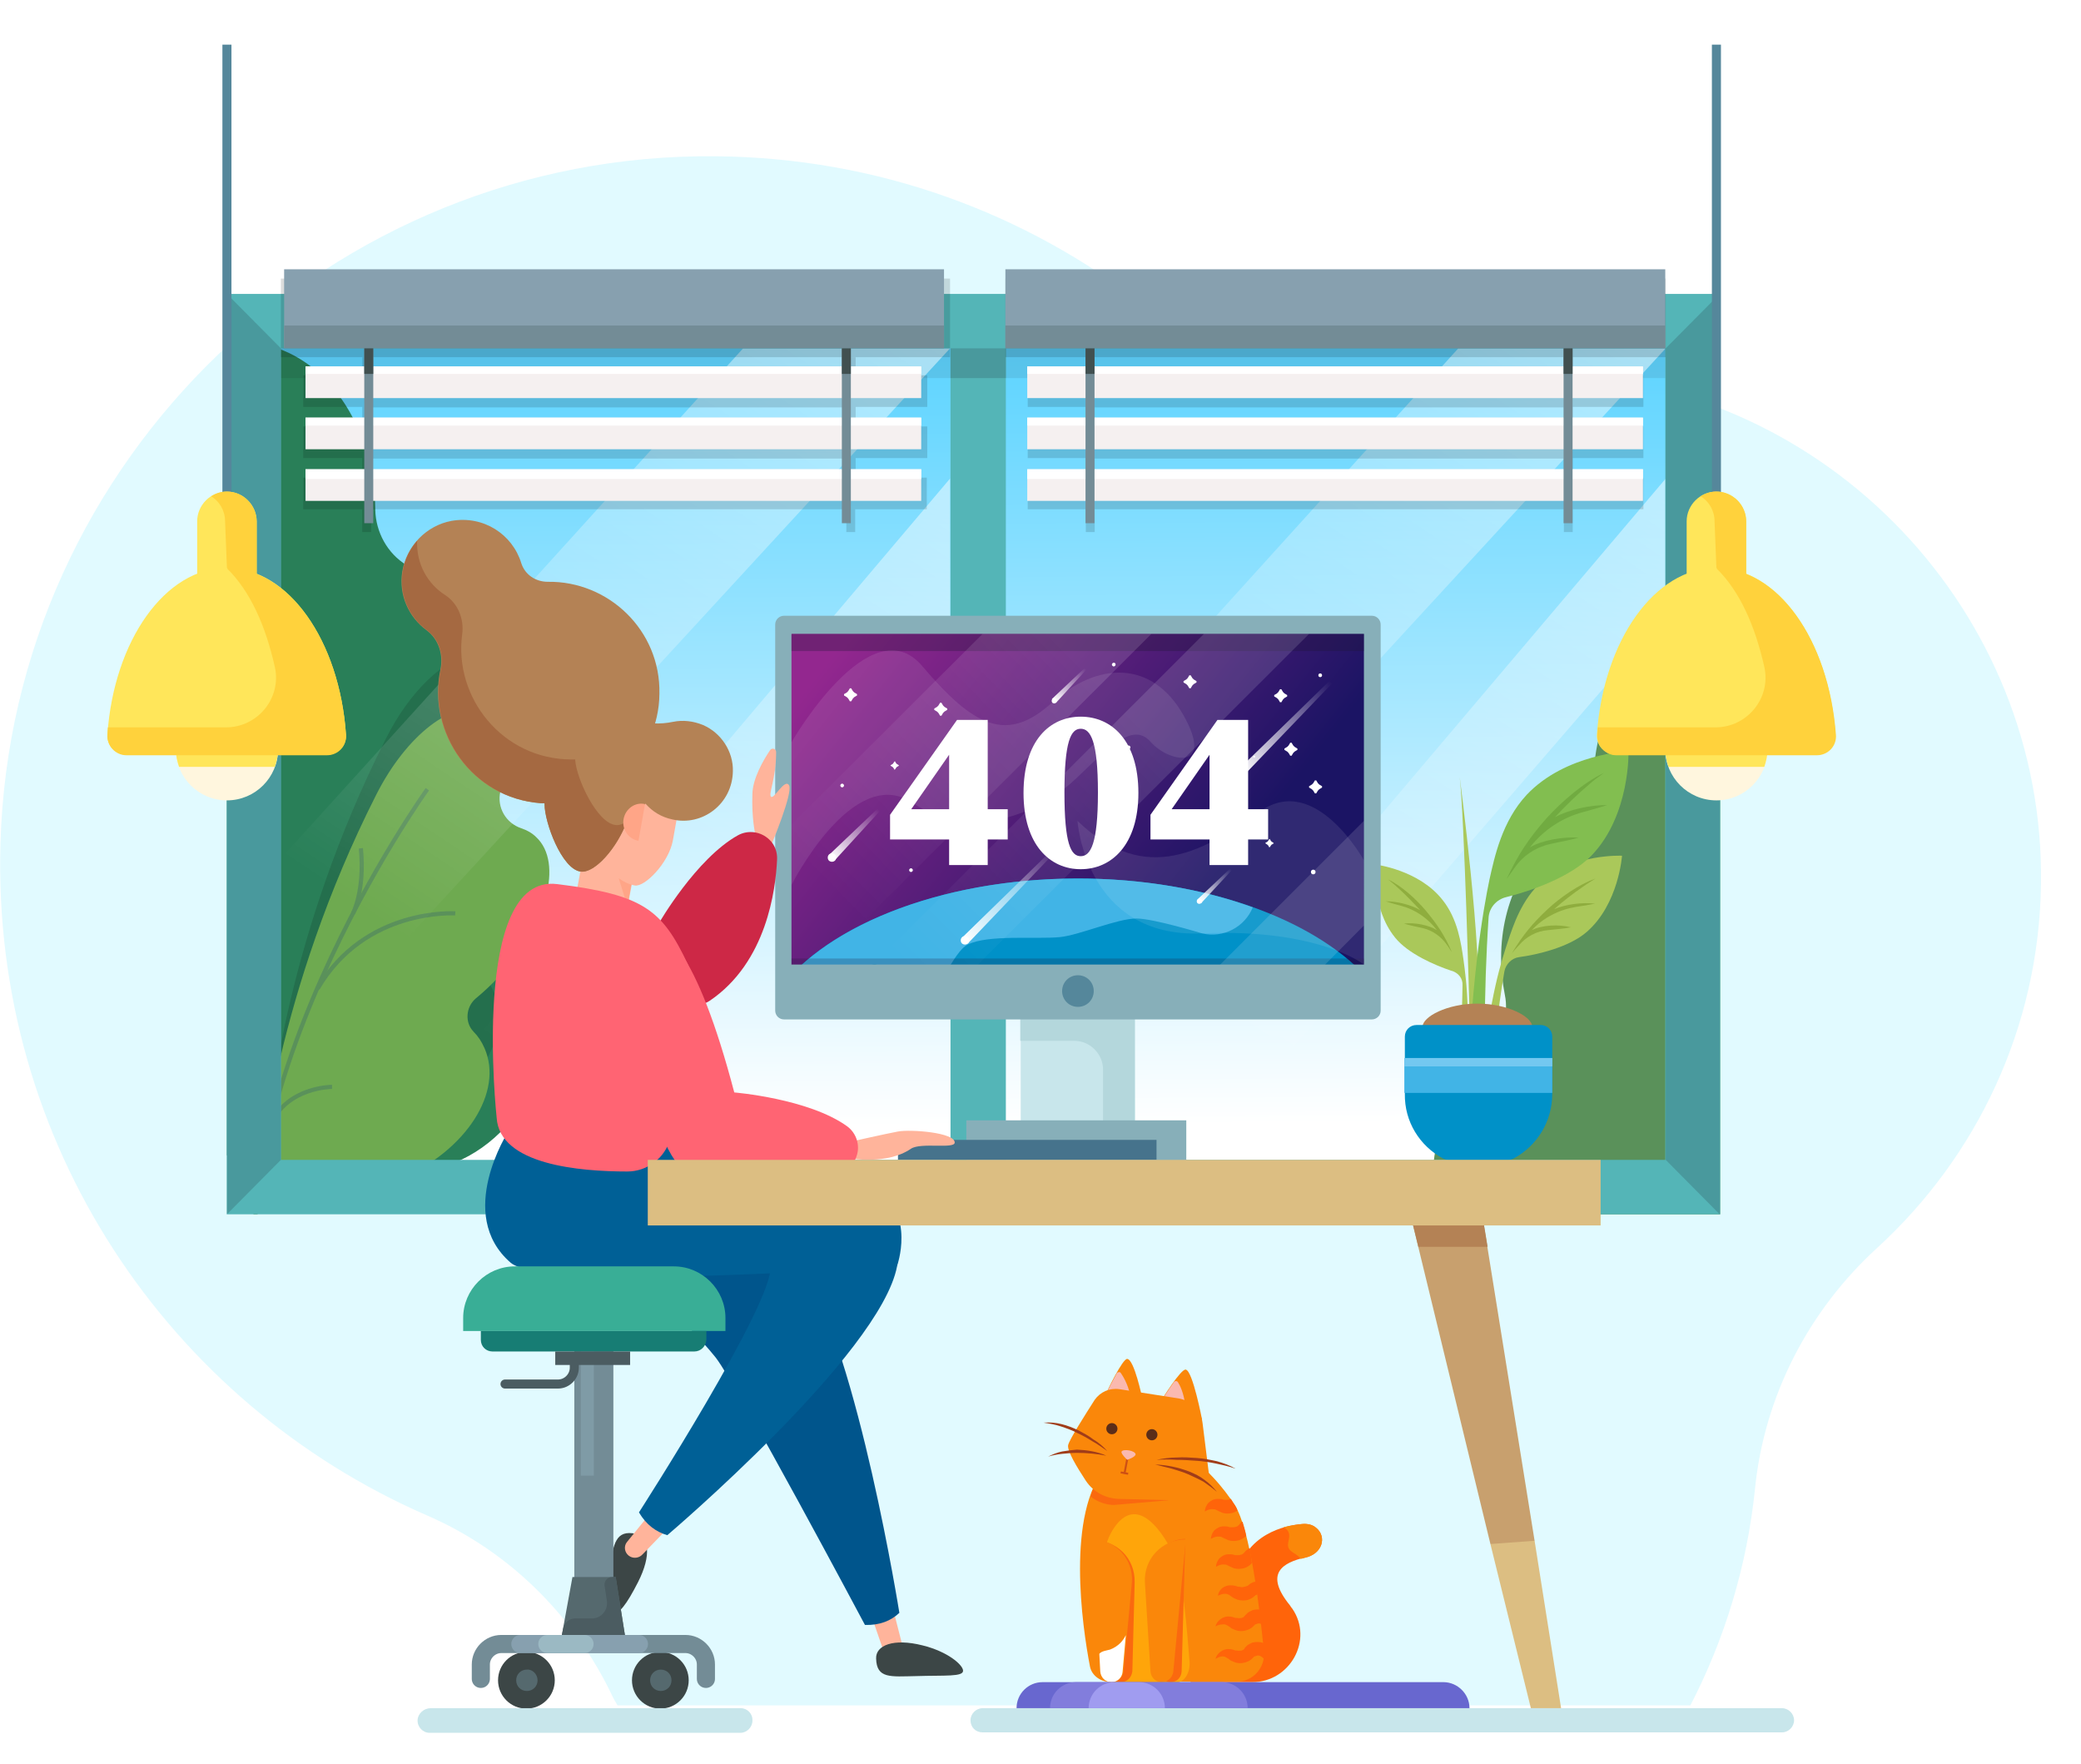
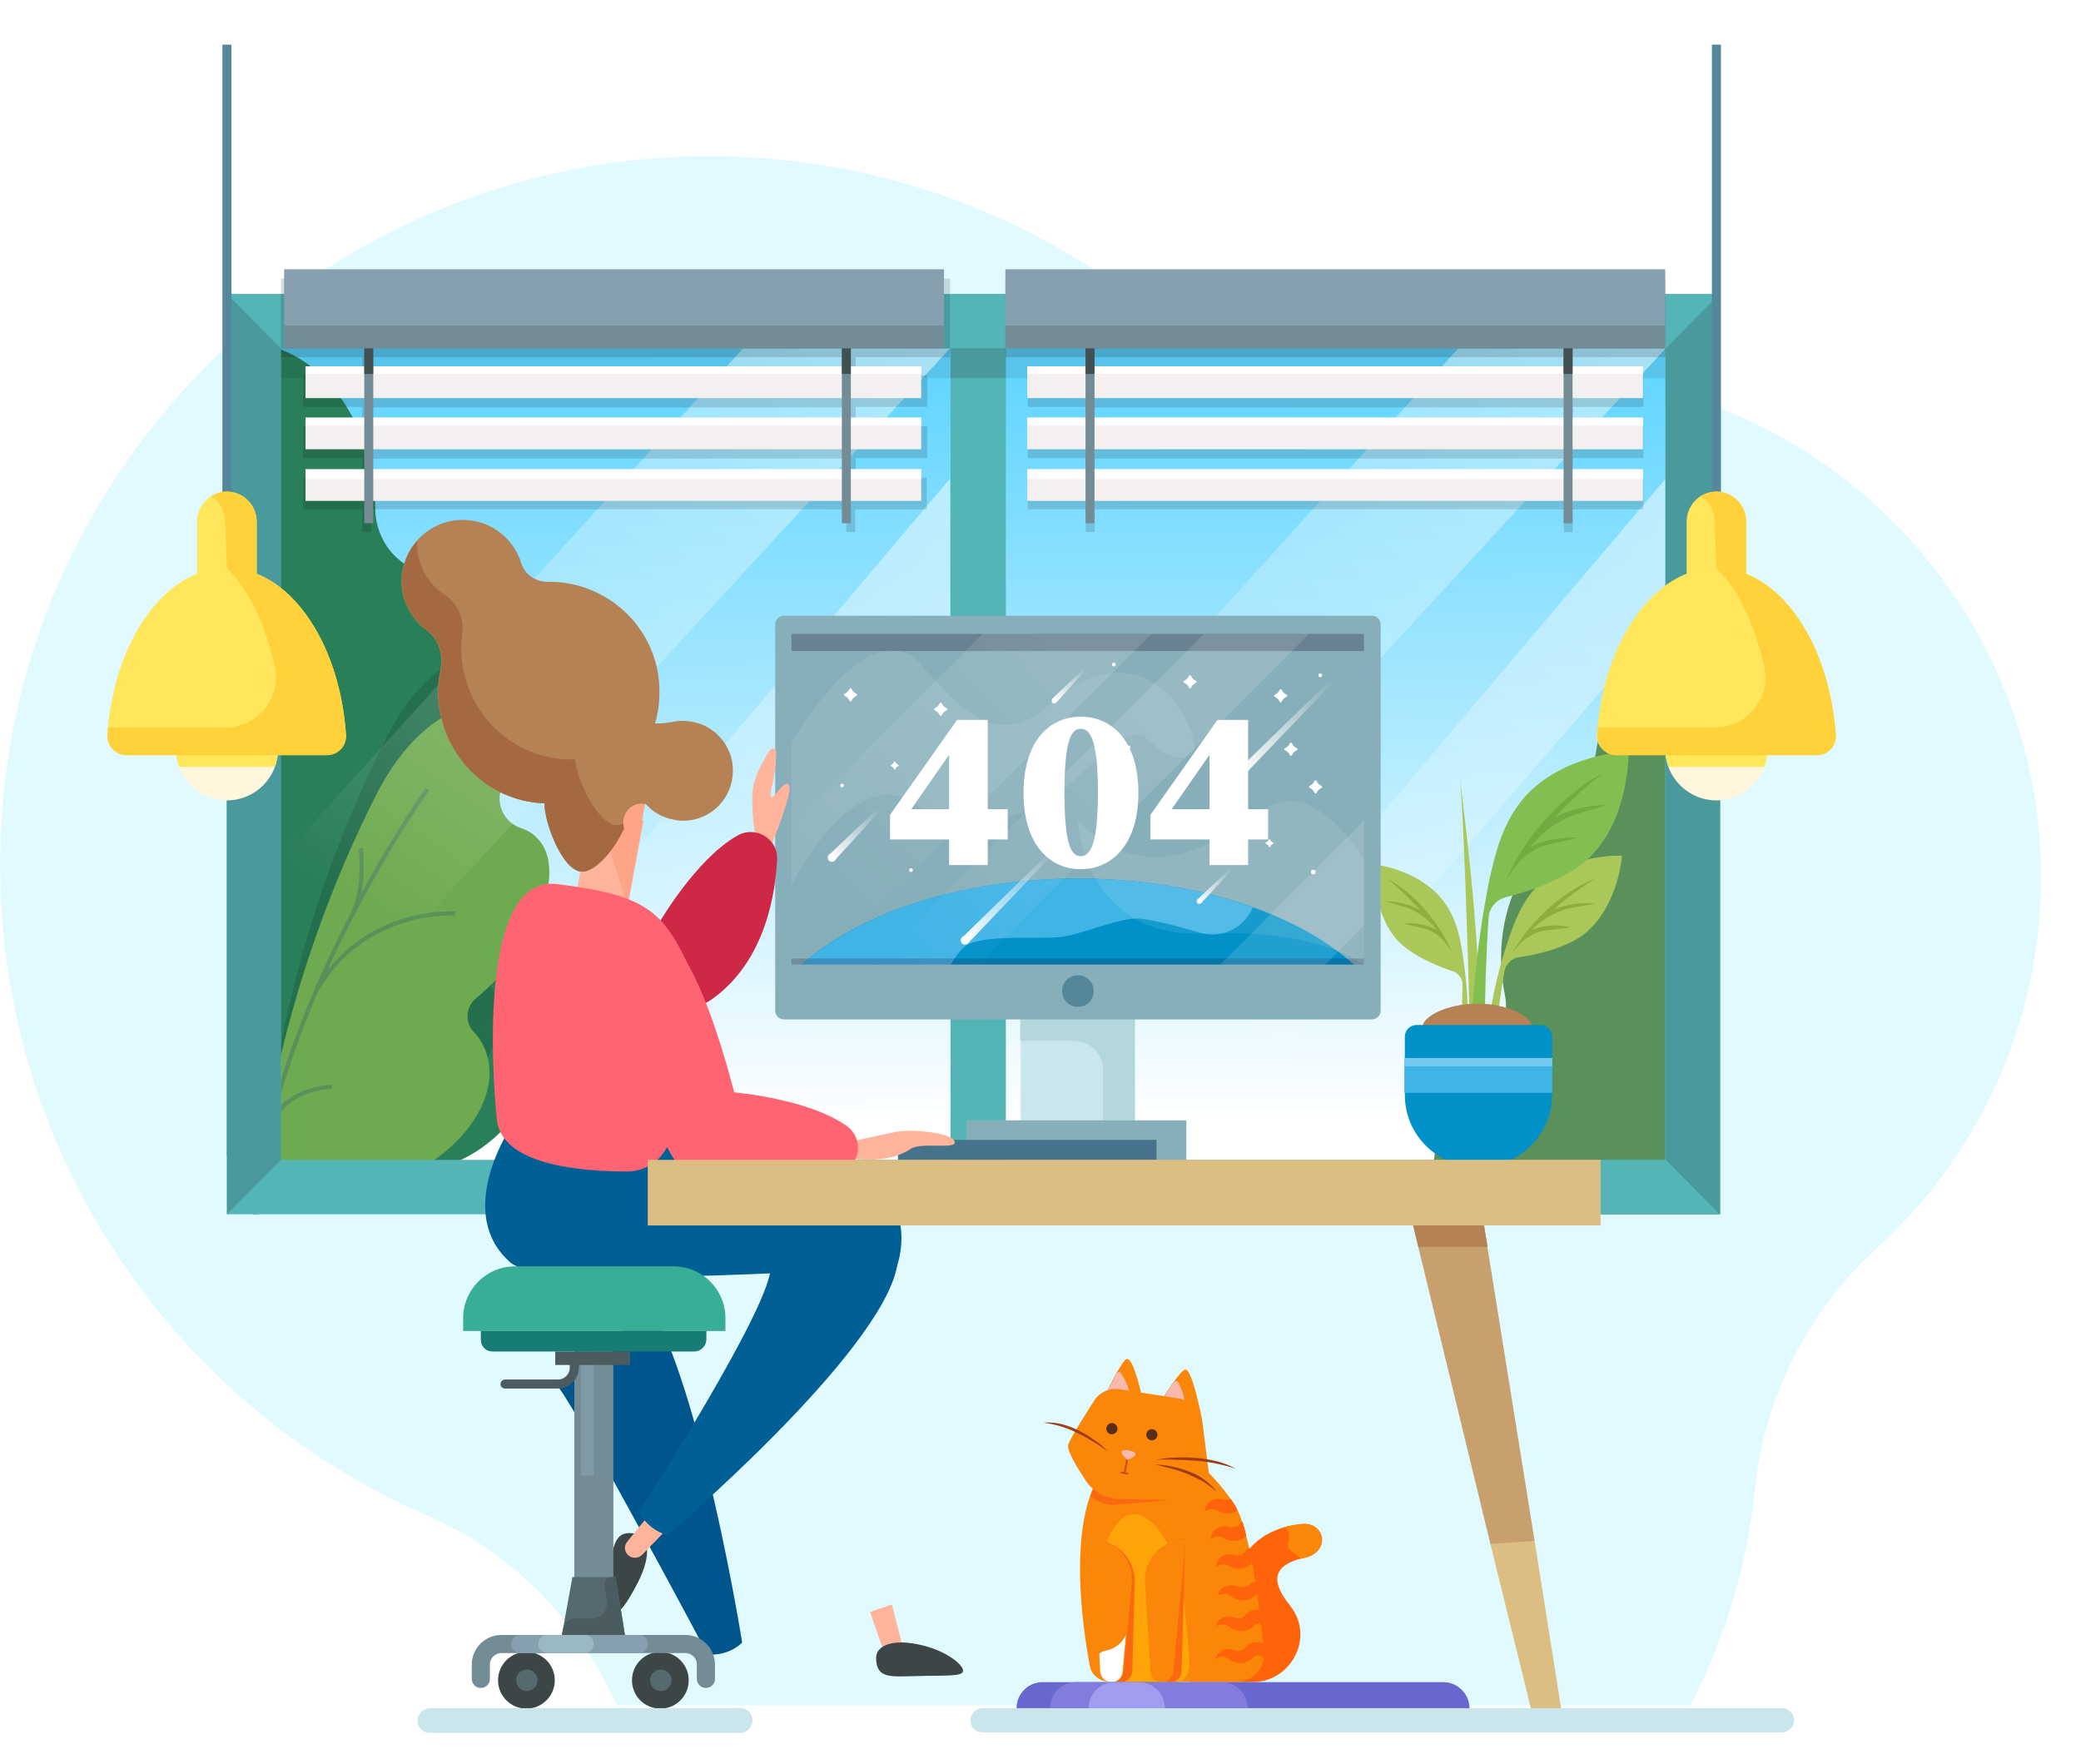
<svg xmlns="http://www.w3.org/2000/svg" xmlns:xlink="http://www.w3.org/1999/xlink" x="0px" y="0px" viewBox="0 0 447.5 379.3" style="enable-background:new 0 0 447.5 379.3;" xml:space="preserve">
  <style type="text/css"> .st0{fill:#FFFFFF;} .st1{fill:#E1FAFF;} .st2{fill:url(#SVGID_1_);} .st3{clip-path:url(#SVGID_3_);fill:#5A915A;} .st4{clip-path:url(#SVGID_3_);fill:#297F58;} .st5{clip-path:url(#SVGID_3_);} .st6{opacity:0.13;} .st7{fill:#6EAA50;} .st8{fill:none;stroke:#5A915A;stroke-width:0.896;stroke-miterlimit:10;} .st9{opacity:8.000000e-02;} .st10{opacity:0.5;fill:url(#SVGID_4_);} .st11{opacity:0.5;fill:url(#SVGID_5_);} .st12{opacity:0.5;fill:url(#SVGID_6_);} .st13{opacity:0.5;fill:url(#SVGID_7_);} .st14{fill:#54B5B7;} .st15{fill:#49999D;} .st16{opacity:0.14;} .st17{fill:#F5F0F0;} .st18{fill:#87A0AF;} .st19{fill:#738C96;} .st20{fill:none;stroke:#738C96;stroke-width:1.934;stroke-miterlimit:10;} .st21{fill:none;stroke:#415050;stroke-width:1.934;stroke-miterlimit:10;} .st22{fill:#AAC85A;} .st23{fill:#82BE50;} .st24{fill:#B48255;} .st25{fill:#0091C8;} .st26{fill:#41B4E6;} .st27{fill:#73C8F0;} .st28{fill:#8FAD3E;} .st29{fill:#71AB41;} .st30{fill:#C8E6EB;} .st31{fill:#B4D7DC;} .st32{fill:#87AFB9;} .st33{fill:#46738C;} .st34{fill:url(#SVGID_8_);} .st35{clip-path:url(#SVGID_10_);} .st36{opacity:0.22;fill:#1E1632;} .st37{opacity:0.29;fill:#1E1632;} .st38{opacity:0.13;fill:url(#SVGID_11_);} .st39{opacity:0.13;fill:url(#SVGID_12_);} .st40{opacity:0.13;fill:#FFFFFF;} .st41{fill:#55879B;} .st42{fill:url(#SVGID_13_);} .st43{fill:url(#SVGID_14_);} .st44{fill:url(#SVGID_15_);} .st45{fill:url(#SVGID_16_);} .st46{fill:url(#SVGID_17_);} .st47{opacity:9.000000e-02;fill:#FFFFFF;} .st48{fill:#FF640A;} .st49{fill:#FA870A;} .st50{fill:#FAB9AF;} .st51{fill:#FFA50A;} .st52{fill:#FA690F;} .st53{fill:none;stroke:#CD5014;stroke-width:0.426;stroke-miterlimit:10;} .st54{fill:#A03C19;} .st55{fill:#5A2D19;} .st56{fill:#6867CF;} .st57{fill:#827DDC;} .st58{fill:#A09CF0;} .st59{fill:#FFB49B;} .st60{fill:#CD2846;} .st61{fill:#00558C;} .st62{fill:#3C4646;} .st63{fill:#006096;} .st64{fill:#FFA587;} .st65{fill:#FF6473;} .st66{fill:#A56941;} .st67{fill:#39AE96;} .st68{fill:#7F9BA6;} .st69{fill:#177D74;} .st70{fill:#55696E;} .st71{fill:#4B5C61;} .st72{fill:none;stroke:#4B5C61;stroke-width:1.947;stroke-linecap:round;stroke-miterlimit:10;} .st73{fill:none;stroke:#738C96;stroke-width:3.895;stroke-linecap:round;stroke-miterlimit:10;} .st74{fill:none;stroke:#87A0AF;stroke-width:3.895;stroke-linecap:round;stroke-miterlimit:10;} .st75{fill:none;stroke:#9BB9C3;stroke-width:3.895;stroke-linecap:round;stroke-miterlimit:10;} .st76{fill:#C8A06E;} .st77{fill:#DCBE82;} .st78{fill:none;stroke:#55879B;stroke-width:1.947;stroke-miterlimit:10;} .st79{fill:#FFF6DE;} .st80{fill:#FFE65A;} .st81{fill:#FFD23C;} </style>
  <g id="BACKGROUND">
    <rect x="-39.2" y="-42" class="st0" width="500" height="500" />
  </g>
  <g id="OBJECTS">
    <path class="st1" d="M131.4,364.1c0.4,0.9,0.9,1.8,1.4,2.6h230.7c7.4-14.3,12.2-30,13.9-46.6c2-19.9,11.5-38.3,26.3-51.8 c21.3-19.5,34.8-47.3,35.2-78.3c0.8-58.3-45.7-107.3-104-109.5c-8-0.3-15.9,0.3-23.5,1.6c-23,4.2-46.8-2-65.3-16.4 c-25.5-19.9-57.4-31.8-92.2-32.1C71.3,32.8,2.5,98.8,0.1,181.3c-1.9,64.6,36.3,120.4,91.6,144.5C109.1,333.3,123.1,347,131.4,364.1 z" />
    <g>
      <linearGradient id="SVGID_1_" gradientUnits="userSpaceOnUse" x1="209.11" y1="242.032" x2="207.635" y2="-20.677">
        <stop offset="0" style="stop-color:#FFFFFF" />
        <stop offset="1" style="stop-color:#00BBFF" />
      </linearGradient>
      <rect x="54.9" y="70" class="st2" width="307.5" height="185.4" />
      <g>
        <defs>
          <path id="SVGID_2_" d="M369.8,261.1H48.8V63.2h321.1V261.1z" />
        </defs>
        <clipPath id="SVGID_3_">
          <use xlink:href="#SVGID_2_" style="overflow:visible;" />
        </clipPath>
        <path class="st3" d="M319.8,225.5c3.2-3,4.7-7.3,3.8-11.6c-0.5-2.6-0.8-5.2-0.8-8c0-12.3,5.8-22.9,14.1-28 c3.6-2.2,5.8-6.2,5.8-10.4c0.2-16.7,10.8-31.4,25-31.4c13.8,0,25,14.2,25,31.8c0,7.1-1.9,13.7-5,19c-3.4,5.8-3.8,12.9-0.8,18.9 c4.5,8.8,7.3,20.8,7.3,34.1c0,27-11.5,49-25.8,49c-1.6,0-3.2-0.3-4.8-0.8c-5.8-2.1-12.3-1.4-17.9,1.3c-3.1,1.5-6.4,2.4-9.9,2.4 c-15.4,0-27.9-16.3-27.9-36.4C308.1,242.9,312.7,232.1,319.8,225.5z" />
        <path class="st4" d="M107,176.1c-3.6-3.4-5.4-8.4-4.4-13.3c0.6-2.9,1-6,1-9.2c0-14.1-6.6-26.2-16.2-32.1 c-4.1-2.5-6.6-7.1-6.7-11.9c-0.2-19.2-12.3-36-28.7-36c-15.8,0-28.7,16.3-28.7,36.4c0,8.2,2.1,15.7,5.7,21.8 c3.9,6.6,4.4,14.8,0.9,21.6c-5.2,10.1-8.3,23.9-8.3,39.1c0,31,13.2,56.1,29.5,56.1c1.9,0,3.7-0.3,5.5-1 c6.7-2.4,14.1-1.6,20.5,1.5c3.5,1.7,7.3,2.7,11.3,2.7c17.7,0,32-18.7,32-41.8C120.4,196.1,115.1,183.7,107,176.1z" />
        <g class="st5">
          <path class="st6" d="M109.3,198.2c2.8-2.9,5-6,6.8-9.1c-2.3-5.1-5.4-9.6-9.1-13c-3.6-3.4-5.4-8.4-4.4-13.3c0.6-2.9,1-6,1-9.2 c0-4.6-0.7-8.9-2-13c-6,1-13.5,8-18.6,18.2C61.4,201.5,58.2,239,58.2,239c5.9,6.3,18.3,7.6,30.2,2.4c13.9-6,21.9-18.5,17.9-27.9 c-0.6-1.4-1.4-2.6-2.4-3.6c-1.9-2-1.6-5.3,0.5-7.1C106.1,201.4,107.7,199.9,109.3,198.2z" />
          <path class="st7" d="M104.2,225.4c-0.6-1.4-1.4-2.6-2.4-3.6c-1.9-2-1.6-5.3,0.5-7.1c1.7-1.4,3.3-2.9,4.9-4.6 c10.4-11.1,14-24.6,8.1-30.1c-0.9-0.9-2-1.5-3.2-1.9c-3.3-1.1-5.3-4.5-4.5-7.9c1.7-8.2,0.6-14.9-3.7-17 c-6.2-3.1-16.5,4.8-23,17.7c-21.6,42.6-24.8,80.1-24.8,80.1c5.9,6.3,18.3,7.6,30.2,2.4C100.3,247.3,108.3,234.8,104.2,225.4z" />
          <path class="st8" d="M91.9,169.7c0,0-48.8,67.9-34.8,120" />
          <path class="st8" d="M97.9,196.4c0,0-19.4-1.3-29.6,16.2" />
          <path class="st8" d="M71.4,233.7c0,0-9.8,0-13.2,8.2" />
          <path class="st8" d="M75.9,196.4c0,0,2.6-4.9,1.7-14" />
        </g>
      </g>
      <rect x="54.9" y="70" class="st9" width="307.5" height="11.3" />
      <linearGradient id="SVGID_4_" gradientUnits="userSpaceOnUse" x1="334.135" y1="58.429" x2="235.121" y2="205.758">
        <stop offset="0" style="stop-color:#FFFFFF" />
        <stop offset="0.962" style="stop-color:#FFFFFF;stop-opacity:0" />
      </linearGradient>
      <polygon class="st10" points="358.2,74.9 214.3,231.3 214.3,184.6 313.6,74.9 " />
      <linearGradient id="SVGID_5_" gradientUnits="userSpaceOnUse" x1="356.289" y1="101.428" x2="266.398" y2="235.181">
        <stop offset="0" style="stop-color:#FFFFFF" />
        <stop offset="0.962" style="stop-color:#FFFFFF;stop-opacity:0" />
      </linearGradient>
      <polygon class="st11" points="358.2,102.9 234.1,249.4 257.2,249.4 358.2,132.5 " />
      <linearGradient id="SVGID_6_" gradientUnits="userSpaceOnUse" x1="180.294" y1="58.429" x2="81.279" y2="205.758">
        <stop offset="0" style="stop-color:#FFFFFF" />
        <stop offset="0.962" style="stop-color:#FFFFFF;stop-opacity:0" />
      </linearGradient>
      <polygon class="st12" points="204.3,74.9 60.4,231.3 60.4,184.6 159.8,74.9 " />
      <linearGradient id="SVGID_7_" gradientUnits="userSpaceOnUse" x1="202.447" y1="101.428" x2="112.557" y2="235.181">
        <stop offset="0" style="stop-color:#FFFFFF" />
        <stop offset="0.962" style="stop-color:#FFFFFF;stop-opacity:0" />
      </linearGradient>
      <polygon class="st13" points="204.3,102.9 80.3,249.4 103.4,249.4 204.3,132.5 " />
      <g>
        <path class="st14" d="M369.8,261.1H48.8V63.2h321.1V261.1z M60.4,249.4h297.7V74.9H60.4V249.4z" />
      </g>
      <g>
        <polygon class="st15" points="60.4,249.4 60.4,74.9 48.8,63.2 48.8,261.1 " />
        <polygon class="st15" points="358.2,74.9 358.2,249.4 369.8,261.1 369.8,63.2 " />
      </g>
      <rect x="204.4" y="70.2" class="st14" width="11.9" height="185.4" />
      <rect x="204.4" y="74.9" class="st15" width="11.9" height="6.4" />
      <g class="st16">
        <polygon points="60.4,59.9 60.4,71.9 60.4,76.8 204.3,76.8 204.3,71.9 204.3,59.9 " />
        <path d="M184,76.8h-1.9v3.9H79.8v-3.9h-1.9v3.9H65.2v1.6v5.2h12.7v4.2H65.2v1.7v5.1h12.7v4.2H65.2v2.1v4.7h12.7v4.9h1.9v-4.9 h102.2v4.9h1.9v-4.9h15.4v-4.7v-2.1H184v-4.2h15.4v-5.1v-1.7H184v-4.2h15.4v-5.2v-1.6H184V76.8z M182.1,102.8H79.8v-4.2h102.2 V102.8z M182.1,91.8H79.8v-4.2h102.2V91.8z" />
      </g>
      <g class="st16">
        <polygon points="216.2,59.9 216.2,71.9 216.2,76.8 358.2,76.8 358.2,71.9 358.2,59.9 " />
        <path d="M338.1,76.8h-1.9v3.9H235.4v-3.9h-1.9v3.9h-12.5v1.6v5.2h12.5v4.2h-12.5v1.7v5.1h12.5v4.2h-12.5v2.1v4.7h12.5v4.9h1.9 v-4.9h100.9v4.9h1.9v-4.9h15.2v-4.7v-2.1h-15.2v-4.2h15.2v-5.1v-1.7h-15.2v-4.2h15.2v-5.2v-1.6h-15.2V76.8z M336.2,102.8H235.4 v-4.2h100.9V102.8z M336.2,91.8H235.4v-4.2h100.9V91.8z" />
      </g>
      <g>
        <g>
          <rect x="220.9" y="78.8" class="st17" width="132.4" height="6.8" />
          <rect x="220.9" y="78.8" class="st0" width="132.4" height="1.6" />
          <rect x="220.9" y="89.8" class="st17" width="132.4" height="6.8" />
          <rect x="220.9" y="89.8" class="st0" width="132.4" height="1.7" />
          <rect x="220.9" y="100.9" class="st17" width="132.4" height="6.8" />
          <rect x="220.9" y="100.9" class="st0" width="132.4" height="2.1" />
        </g>
        <rect x="216.2" y="57.9" class="st18" width="141.9" height="16.9" />
        <rect x="216.2" y="70" class="st19" width="141.9" height="4.9" />
        <line class="st20" x1="234.4" y1="74.9" x2="234.4" y2="112.5" />
        <line class="st21" x1="234.4" y1="74.9" x2="234.4" y2="80.4" />
        <line class="st20" x1="337.2" y1="74.9" x2="337.2" y2="112.5" />
        <line class="st21" x1="337.2" y1="74.9" x2="337.2" y2="80.4" />
      </g>
      <g>
        <g>
          <rect x="65.7" y="78.8" class="st17" width="132.4" height="6.8" />
          <rect x="65.7" y="78.8" class="st0" width="132.4" height="1.6" />
          <rect x="65.7" y="89.8" class="st17" width="132.4" height="6.8" />
          <rect x="65.7" y="89.8" class="st0" width="132.4" height="1.7" />
          <rect x="65.7" y="100.9" class="st17" width="132.4" height="6.8" />
          <rect x="65.7" y="100.9" class="st0" width="132.4" height="2.1" />
        </g>
        <rect x="61.1" y="57.9" class="st18" width="141.9" height="16.9" />
        <rect x="61.1" y="70" class="st19" width="141.9" height="4.9" />
        <line class="st20" x1="79.3" y1="74.9" x2="79.3" y2="112.5" />
        <line class="st21" x1="79.3" y1="74.9" x2="79.3" y2="80.4" />
        <line class="st20" x1="182" y1="74.9" x2="182" y2="112.5" />
        <line class="st21" x1="182" y1="74.9" x2="182" y2="80.4" />
      </g>
      <g>
        <path class="st22" d="M314.5,211.9c-0.2,15.4-1.9,25.3-3,30h2.8c2.4-22.2,1-31.1,0.4-35.6c-0.5-3.4-1.2-8.7-4.5-12.8 c-5.1-6.5-14.4-7.6-14.4-7.6s-1,9.3,4.2,15.7c2.8,3.5,8.7,6,12,7.1C313.6,209.1,314.6,210.4,314.5,211.9z" />
        <path class="st22" d="M313.9,167.1c0,0,5,38.1,3.9,50.6H316C316,217.7,314.9,175.8,313.9,167.1z" />
        <path class="st22" d="M331.6,189.5c-4.4,3.9-6.2,9.5-7.4,13.1c-1.3,4-3.8,11.3-5.5,28.2h2.3c0.3-5.7,1-13,2.5-21.9 c0.3-1.6,1.6-2.9,3.2-3.1c3.8-0.5,10.7-2.1,14.5-5.4c6.9-6,7.6-16.4,7.6-16.4S338.4,183.5,331.6,189.5z" />
        <path class="st23" d="M350.2,161.5c0,0-13.6,0.6-21.9,9.4c-5.3,5.7-6.9,13.3-8,18.2c-1.2,5.7-4.5,23.8-4.7,50.8h4 c-0.4-10.8-0.6-25.9,0.5-42.5c0.1-2.2,1.7-4,3.8-4.5c4.9-1.2,13.8-4.2,18.4-9C350.6,175.2,350.2,161.5,350.2,161.5z" />
        <path class="st24" d="M329.5,220.8c0,2.2-5.3,3.1-11.8,3.1c-6.5,0-11.8-0.8-11.8-3.1c0-2.2,5.3-5,11.8-5 C324.2,215.8,329.5,218.6,329.5,220.8z" />
        <path class="st25" d="M310.3,249.1c0.4,0.2,0.8,0.3,1.2,0.3h12.8c0.4,0,0.8-0.1,1.2-0.3c5-2.7,8.3-7.9,8.3-13.9v-12.3 c0-1.4-1.1-2.5-2.5-2.5h-26.7c-1.4,0-2.5,1.1-2.5,2.5v12.3C302,241.2,305.3,246.4,310.3,249.1z" />
        <rect x="302" y="227.5" class="st26" width="31.8" height="7.5" />
        <rect x="302" y="227.5" class="st27" width="31.8" height="1.8" />
        <path class="st28" d="M329.4,200c2.5-2.7,5.9-4.4,9.5-5c1.4-0.2,2.7-0.4,4.1-0.7c-2.8-0.3-6.2,0.1-8.8,1.2 c1.9-1.7,4.1-3.4,6.3-4.9c0.8-0.6,1.7-1.1,2.6-1.7c-3.6,1.3-7.5,4-10.3,6.6c-3.2,3-5.3,5.5-7.7,9.5c0.5-0.6,1-1.2,1.5-1.7 c1.6-1.9,3.8-3.1,6.3-3.3c1.7-0.2,3.3-0.3,4.9-0.6C335.2,198.7,331.6,198.9,329.4,200C329.4,200,329.4,200,329.4,200z" />
        <path class="st29" d="M329,182.2c2.9-3.7,6.9-6.4,11.5-7.6c1.7-0.5,3.4-0.9,5.1-1.5c-3.6,0-8,0.9-11.2,2.6 c2.2-2.4,4.8-4.9,7.4-7.1c1-0.9,2-1.6,3.1-2.4c-4.4,2.1-9,6.1-12.3,9.7c-3.7,4.2-6.1,7.7-8.6,13.1c0.6-0.8,1.1-1.6,1.7-2.4 c1.8-2.6,4.5-4.4,7.6-5.1c2.1-0.5,4.2-0.8,6.2-1.4C336.2,179.9,331.7,180.6,329,182.2C329,182.3,329,182.2,329,182.2z" />
        <path class="st28" d="M309,200c-1.9-2.5-4.6-4.4-7.6-5.2c-1.2-0.3-2.2-0.6-3.4-1c2.4,0,5.3,0.7,7.4,1.9c-1.5-1.6-3.1-3.3-4.9-4.9 c-0.6-0.6-1.3-1.1-2-1.7c2.9,1.4,6,4.2,8.1,6.7c2.4,2.9,4,5.2,5.6,8.9c-0.4-0.5-0.7-1.1-1.1-1.6c-1.2-1.7-3-3-5-3.5 c-1.4-0.3-2.8-0.6-4.2-1C304.2,198.3,307.2,198.9,309,200C309,200,309,200,309,200z" />
      </g>
    </g>
    <polygon class="st30" points="244.1,218.8 231.9,218.8 231.7,218.8 219.5,218.8 219.5,248.5 231.7,248.5 231.9,248.5 244.1,248.5 " />
    <path class="st31" d="M231.9,218.8h-0.3h-12.2v5h5.3h0.3h6c3.4,0,6.2,2.8,6.2,6.2v18.5h6.8v-29.7H231.9z" />
    <rect x="207.8" y="240.9" class="st32" width="47.3" height="8.6" />
    <rect x="193.1" y="245.1" class="st33" width="55.6" height="4.3" />
    <path class="st32" d="M296.9,217.3c0,1.1-0.9,1.9-1.9,1.9H168.6c-1.1,0-1.9-0.9-1.9-1.9v-83c0-1.1,0.9-1.9,1.9-1.9H295 c1.1,0,1.9,0.9,1.9,1.9V217.3z" />
    <linearGradient id="SVGID_8_" gradientUnits="userSpaceOnUse" x1="183.007" y1="135.96" x2="256.957" y2="194.972">
      <stop offset="0" style="stop-color:#93278F" />
      <stop offset="1" style="stop-color:#1B1464" />
    </linearGradient>
-     <path class="st34" d="M293.3,213.5H170.2v-77.1c0-0.1,0.1-0.1,0.1-0.1h123V213.5z" />
    <g>
      <defs>
        <rect id="SVGID_9_" x="170.2" y="136.3" width="123.1" height="77.2" />
      </defs>
      <clipPath id="SVGID_10_">
        <use xlink:href="#SVGID_9_" style="overflow:visible;" />
      </clipPath>
      <g class="st35">
        <ellipse class="st25" cx="231.8" cy="228.1" rx="69.9" ry="39.2" />
        <path class="st26" d="M231.8,188.9c-30.1,0-55.8,10.7-65.6,25.7c3.5,0.5,7.6,1,9.6,0.5c3.5-0.8,8.7-7.7,12.3-7.7 c3.1,0,7.3,7.1,10.4,6.7c3.6-0.5,6.4-9.4,9.6-11c4.4-2.2,14.8-1.1,19.8-1.6c4.2-0.4,12.3-4,16.5-4c3.6,0,14.1,3.2,14.1,3.2 c4.6,1.1,9.2-1.4,10.9-5.6C258.6,191.2,245.7,188.9,231.8,188.9z" />
      </g>
    </g>
    <rect x="170.2" y="206.1" class="st36" width="123.1" height="7.4" />
    <rect x="170.2" y="136.3" class="st37" width="123.1" height="3.7" />
    <linearGradient id="SVGID_11_" gradientUnits="userSpaceOnUse" x1="228.326" y1="137.753" x2="176.372" y2="189.178">
      <stop offset="0" style="stop-color:#FFFFFF" />
      <stop offset="1" style="stop-color:#FFFFFF;stop-opacity:0" />
    </linearGradient>
    <polygon class="st38" points="211.3,136.3 170.2,177.3 170.2,213.5 170.3,213.5 247.6,136.3 " />
    <linearGradient id="SVGID_12_" gradientUnits="userSpaceOnUse" x1="248.507" y1="158.142" x2="196.553" y2="209.567">
      <stop offset="0" style="stop-color:#FFFFFF" />
      <stop offset="1" style="stop-color:#FFFFFF;stop-opacity:0" />
    </linearGradient>
    <polygon class="st39" points="181.7,213.5 204.2,213.5 281.5,136.3 258.9,136.3 " />
    <polygon class="st40" points="278.9,213.5 293.3,199 293.3,176.5 256.3,213.5 " />
    <rect x="168" y="207.4" class="st32" width="127.4" height="8.3" />
    <path class="st41" d="M235.2,213.1c0,1.9-1.5,3.4-3.4,3.4c-1.9,0-3.4-1.5-3.4-3.4c0-1.9,1.5-3.4,3.4-3.4 C233.7,209.7,235.2,211.2,235.2,213.1z" />
    <g>
      <g>
        <path class="st0" d="M191.4,180.6v-5.4l14.4-20.4h6.6v31.2h-8.3v-26.3h1.8l-11.2,16.1l-1-1.8h23v6.5H191.4z" />
        <path class="st0" d="M244.8,170.5c0,11.2-5.8,16.4-12.4,16.4c-6.6,0-12.3-5.2-12.3-16.4c0-11.3,5.7-16.4,12.3-16.4 C239,154.1,244.8,159.2,244.8,170.5z M232.4,184.1c2.1,0,3.7-2.6,3.7-13.7c0-11.1-1.6-13.7-3.7-13.7c-2.1,0-3.5,2.6-3.5,13.7 C228.9,181.5,230.3,184.1,232.4,184.1z" />
        <path class="st0" d="M247.4,180.6v-5.4l14.4-20.4h6.6v31.2h-8.3v-26.3h1.8l-11.2,16.1l-1-1.8h23v6.5H247.4z" />
      </g>
    </g>
    <path class="st0" d="M202.1,151.2c0-0.1,0.1-0.1,0.2-0.1c0.1,0,0.2,0,0.2,0.1l0.3,0.5c0.1,0.1,0.2,0.2,0.3,0.3l0.5,0.3 c0.1,0,0.1,0.1,0.1,0.2s0,0.2-0.1,0.2l-0.5,0.3c-0.1,0.1-0.2,0.2-0.3,0.3l-0.3,0.5c0,0.1-0.1,0.1-0.2,0.1c-0.1,0-0.2,0-0.2-0.1 l-0.3-0.5c-0.1-0.1-0.2-0.2-0.3-0.3l-0.5-0.3c-0.1,0-0.1-0.1-0.1-0.2s0-0.2,0.1-0.2l0.5-0.3c0.1-0.1,0.2-0.2,0.3-0.3L202.1,151.2z" />
    <path class="st0" d="M192.3,163.8c0,0,0.1-0.1,0.1-0.1c0.1,0,0.1,0,0.1,0.1l0.2,0.3c0,0.1,0.1,0.1,0.2,0.2l0.3,0.2 c0,0,0.1,0.1,0.1,0.1c0,0.1,0,0.1-0.1,0.1l-0.3,0.2c-0.1,0-0.1,0.1-0.2,0.2l-0.2,0.3c0,0-0.1,0.1-0.1,0.1c-0.1,0-0.1,0-0.1-0.1 l-0.2-0.3c0-0.1-0.1-0.1-0.2-0.2l-0.3-0.2c0,0-0.1-0.1-0.1-0.1c0-0.1,0-0.1,0.1-0.1l0.3-0.2c0.1,0,0.1-0.1,0.2-0.2L192.3,163.8z" />
    <path class="st0" d="M255.7,145.3c0-0.1,0.1-0.1,0.2-0.1c0.1,0,0.2,0,0.2,0.1l0.3,0.5c0.1,0.1,0.2,0.2,0.3,0.3l0.5,0.3 c0.1,0,0.1,0.1,0.1,0.2c0,0.1,0,0.2-0.1,0.2l-0.5,0.3c-0.1,0.1-0.2,0.2-0.3,0.3l-0.3,0.5c0,0.1-0.1,0.1-0.2,0.1 c-0.1,0-0.2,0-0.2-0.1l-0.3-0.5c-0.1-0.1-0.2-0.2-0.3-0.3l-0.5-0.3c-0.1,0-0.1-0.1-0.1-0.2c0-0.1,0-0.2,0.1-0.2l0.5-0.3 c0.1-0.1,0.2-0.2,0.3-0.3L255.7,145.3z" />
    <path class="st0" d="M275.2,148.3c0-0.1,0.1-0.1,0.2-0.1c0.1,0,0.2,0,0.2,0.1l0.3,0.5c0.1,0.1,0.2,0.2,0.3,0.3l0.5,0.3 c0.1,0,0.1,0.1,0.1,0.2s0,0.2-0.1,0.2l-0.5,0.3c-0.1,0.1-0.2,0.2-0.3,0.3l-0.3,0.5c0,0.1-0.1,0.1-0.2,0.1c-0.1,0-0.2,0-0.2-0.1 l-0.3-0.5c-0.1-0.1-0.2-0.2-0.3-0.3l-0.5-0.3c-0.1,0-0.1-0.1-0.1-0.2s0-0.2,0.1-0.2l0.5-0.3c0.1-0.1,0.2-0.2,0.3-0.3L275.2,148.3z" />
    <path class="st0" d="M265.4,161c0,0,0.1-0.1,0.1-0.1c0.1,0,0.1,0,0.1,0.1l0.2,0.3c0,0.1,0.1,0.1,0.2,0.2l0.3,0.2 c0,0,0.1,0.1,0.1,0.1c0,0.1,0,0.1-0.1,0.1L266,162c-0.1,0-0.1,0.1-0.2,0.2l-0.2,0.3c0,0-0.1,0.1-0.1,0.1c-0.1,0-0.1,0-0.1-0.1 l-0.2-0.3c0-0.1-0.1-0.1-0.2-0.2l-0.3-0.2c0,0-0.1-0.1-0.1-0.1c0-0.1,0-0.1,0.1-0.1l0.3-0.2c0.1,0,0.1-0.1,0.2-0.2L265.4,161z" />
    <path class="st0" d="M277.4,159.8c0-0.1,0.1-0.1,0.2-0.1c0.1,0,0.2,0,0.2,0.1l0.3,0.5c0.1,0.1,0.2,0.2,0.3,0.3l0.5,0.3 c0.1,0,0.1,0.1,0.1,0.2s0,0.2-0.1,0.2l-0.5,0.3c-0.1,0.1-0.2,0.2-0.3,0.3l-0.3,0.5c0,0.1-0.1,0.1-0.2,0.1c-0.1,0-0.2,0-0.2-0.1 l-0.3-0.5c-0.1-0.1-0.2-0.2-0.3-0.3l-0.5-0.3c-0.1,0-0.1-0.1-0.1-0.2s0-0.2,0.1-0.2l0.5-0.3c0.1-0.1,0.2-0.2,0.3-0.3L277.4,159.8z" />
    <path class="st0" d="M282.7,167.9c0-0.1,0.1-0.1,0.2-0.1c0.1,0,0.2,0,0.2,0.1l0.3,0.5c0.1,0.1,0.2,0.2,0.3,0.3l0.5,0.3 c0.1,0,0.1,0.1,0.1,0.2s0,0.2-0.1,0.2l-0.5,0.3c-0.1,0.1-0.2,0.2-0.3,0.3l-0.3,0.5c0,0.1-0.1,0.1-0.2,0.1c-0.1,0-0.2,0-0.2-0.1 l-0.3-0.5c-0.1-0.1-0.2-0.2-0.3-0.3l-0.5-0.3c-0.1,0-0.1-0.1-0.1-0.2s0-0.2,0.1-0.2l0.5-0.3c0.1-0.1,0.2-0.2,0.3-0.3L282.7,167.9z" />
    <path class="st0" d="M272.9,180.5c0,0,0.1-0.1,0.1-0.1c0.1,0,0.1,0,0.1,0.1l0.2,0.3c0,0.1,0.1,0.1,0.2,0.2l0.3,0.2 c0,0,0.1,0.1,0.1,0.1c0,0.1,0,0.1-0.1,0.1l-0.3,0.2c-0.1,0-0.1,0.1-0.2,0.2l-0.2,0.3c0,0-0.1,0.1-0.1,0.1c-0.1,0-0.1,0-0.1-0.1 l-0.2-0.3c0-0.1-0.1-0.1-0.2-0.2l-0.3-0.2c0,0-0.1-0.1-0.1-0.1c0-0.1,0-0.1,0.1-0.1l0.3-0.2c0.1,0,0.1-0.1,0.2-0.2L272.9,180.5z" />
    <path class="st0" d="M181.5,168.9c0,0.2-0.2,0.4-0.4,0.4c-0.2,0-0.4-0.2-0.4-0.4c0-0.2,0.2-0.4,0.4-0.4 C181.3,168.5,181.5,168.7,181.5,168.9z" />
    <path class="st0" d="M196.3,187.1c0,0.2-0.2,0.4-0.4,0.4c-0.2,0-0.4-0.2-0.4-0.4c0-0.2,0.2-0.4,0.4-0.4 C196.1,186.7,196.3,186.9,196.3,187.1z" />
    <path class="st0" d="M239.9,142.9c0,0.2-0.2,0.4-0.4,0.4c-0.2,0-0.4-0.2-0.4-0.4c0-0.2,0.2-0.4,0.4-0.4 C239.8,142.5,239.9,142.7,239.9,142.9z" />
    <circle class="st0" cx="269.7" cy="162.7" r="0.2" />
    <circle class="st0" cx="282.4" cy="187.5" r="0.5" />
    <circle class="st0" cx="283.9" cy="145.2" r="0.4" />
    <path class="st0" d="M243.1,160.7c0,0.2-0.2,0.4-0.4,0.4c-0.2,0-0.4-0.2-0.4-0.4c0-0.2,0.2-0.4,0.4-0.4 C242.9,160.3,243.1,160.5,243.1,160.7z" />
    <g>
      <circle class="st0" cx="178.9" cy="184.4" r="0.9" />
      <linearGradient id="SVGID_13_" gradientUnits="userSpaceOnUse" x1="192.072" y1="187.833" x2="191.831" y2="173.352" gradientTransform="matrix(0.707 0.707 -0.707 0.707 175.846 -84.169)">
        <stop offset="0" style="stop-color:#FFFFFF" />
        <stop offset="1" style="stop-color:#FFFFFF;stop-opacity:0" />
      </linearGradient>
      <polygon class="st42" points="189.2,174.4 188.7,173.9 178.3,183.8 179.5,185 " />
    </g>
    <g>
      <circle class="st0" cx="207.5" cy="202.2" r="0.9" />
      <linearGradient id="SVGID_14_" gradientUnits="userSpaceOnUse" x1="224.911" y1="180.288" x2="224.448" y2="152.522" gradientTransform="matrix(0.707 0.707 -0.707 0.707 175.846 -84.169)">
        <stop offset="0" style="stop-color:#FFFFFF" />
        <stop offset="1" style="stop-color:#FFFFFF;stop-opacity:0" />
      </linearGradient>
      <polygon class="st43" points="227.2,182.9 226.7,182.3 206.9,201.6 208.1,202.9 " />
    </g>
    <g>
      <circle class="st0" cx="266.8" cy="166.2" r="0.9" />
      <linearGradient id="SVGID_15_" gradientUnits="userSpaceOnUse" x1="241.38" y1="112.887" x2="240.917" y2="85.121" gradientTransform="matrix(0.707 0.707 -0.707 0.707 175.846 -84.169)">
        <stop offset="0" style="stop-color:#FFFFFF" />
        <stop offset="1" style="stop-color:#FFFFFF;stop-opacity:0" />
      </linearGradient>
      <polygon class="st44" points="286.5,146.9 286,146.3 266.2,165.6 267.4,166.8 " />
    </g>
    <g>
      <path class="st0" d="M227.1,151.1c-0.2,0.2-0.6,0.2-0.8,0c-0.2-0.2-0.2-0.6,0-0.8c0.2-0.2,0.6-0.2,0.8,0 C227.3,150.5,227.3,150.9,227.1,151.1z" />
      <linearGradient id="SVGID_16_" gradientUnits="userSpaceOnUse" x1="202.023" y1="130.209" x2="201.86" y2="120.448" gradientTransform="matrix(0.707 0.707 -0.707 0.707 175.846 -84.169)">
        <stop offset="0" style="stop-color:#FFFFFF" />
        <stop offset="1" style="stop-color:#FFFFFF;stop-opacity:0" />
      </linearGradient>
      <polygon class="st45" points="233.6,144 233.3,143.6 226.2,150.3 227.1,151.1 " />
    </g>
    <g>
      <path class="st0" d="M258.3,194.2c-0.2,0.2-0.6,0.2-0.8,0c-0.2-0.2-0.2-0.6,0-0.8c0.2-0.2,0.6-0.2,0.8,0 C258.6,193.6,258.6,194,258.3,194.2z" />
      <linearGradient id="SVGID_17_" gradientUnits="userSpaceOnUse" x1="254.596" y1="138.562" x2="254.433" y2="128.802" gradientTransform="matrix(0.707 0.707 -0.707 0.707 175.846 -84.169)">
        <stop offset="0" style="stop-color:#FFFFFF" />
        <stop offset="1" style="stop-color:#FFFFFF;stop-opacity:0" />
      </linearGradient>
      <polygon class="st46" points="264.9,187.1 264.6,186.7 257.5,193.4 258.3,194.2 " />
    </g>
    <path class="st47" d="M170.2,159.6c0,0,17-29.5,28.1-16.4c11.1,13.1,18.2,16.7,27.9,7.9c9.7-8.8,21.5-9.3,28.3,2.7 c6.8,12.1-3.2,10.1-7,5.8c-3.7-4.3-8.4,0.4-16.1,7.8c-7.8,7.4-22.4,13.8-35.2,5.2c-12.8-8.5-26,17.7-26,17.7V159.6z" />
    <path class="st47" d="M293.3,185c0,0-10.4-18.9-22.2-10.6c-11.8,8.3-24.6,16.4-39.4,2.1c0,0,1.7,25.3,26.8,24.2 c25.1-1.1,34.8,6.7,34.8,6.7V185z" />
    <g>
      <path class="st30" d="M211.3,372.5h171.9c1.4,0,2.6-1.2,2.6-2.6l0,0c0-1.4-1.2-2.6-2.6-2.6H211.3c-1.4,0-2.6,1.2-2.6,2.6l0,0 C208.7,371.4,209.8,372.5,211.3,372.5z" />
      <g>
        <g>
          <path class="st48" d="M283,328.5c-0.8-0.7-1.9-0.9-3-0.8c-3.6,0.3-12.2,2-14.3,11.7c-2.6,11.8-9.7,22.3-9.7,22.3h13.3 c8.1,0,13.2-9.1,8.6-15.8c-0.2-0.2-0.3-0.4-0.5-0.7c-5.7-7-1.4-9.2,3.2-10.3C284.4,334.2,285.4,330.4,283,328.5z" />
          <path class="st49" d="M283,328.5c-0.8-0.7-1.9-0.9-3-0.8c-1,0.1-2.5,0.3-4,0.7c0.2,0.1,0.3,0.2,0.5,0.3c1.1,0.9,0.7,1.9,0.5,3.1 c-0.3,2,1.8,2,2.7,3.4c0,0,0,0,0,0c0.3-0.1,0.6-0.1,0.8-0.2C284.4,334.2,285.4,330.4,283,328.5z" />
          <path class="st49" d="M238,299.3c0,0,3.4-7.2,4.4-7.1c1.5,0.1,3.2,8.3,3.2,8.3L238,299.3z" />
          <path class="st50" d="M243.1,300.2c-0.6-2.8-1.7-4.4-2.1-5c-0.1-0.2-0.4-0.2-0.6-0.1c-0.1,0-0.2,0.1-0.2,0.1 c-1.1,2-2.2,4.2-2.2,4.2L243.1,300.2z" />
          <path class="st49" d="M249.8,301c0,0,4.2-6.8,5.2-6.5c1.5,0.3,3.5,10.8,3.5,10.8L249.8,301z" />
          <path class="st50" d="M254.9,302.4c-0.3-2.9-1.2-4.6-1.6-5.2c-0.1-0.2-0.4-0.3-0.6-0.2c-0.1,0-0.2,0.1-0.2,0.1 c-1.3,1.8-2.6,3.9-2.6,3.9L254.9,302.4z" />
          <path class="st49" d="M239,361.7c-2.3,0-4.2-1.4-4.6-3.3c-1.7-8.8-5.2-33,3.5-43.1c10.8-12.4,23.1,1.3,27.6,8.3 c3.4,5.3,5.4,22.3,6.3,31.6c0.3,3.4-2.4,6.4-5.8,6.4H239z" />
          <path class="st51" d="M239.7,361.7c-1.1,0-2.1-1-2.2-2.3c-0.8-6.2-2.6-23.3,1.7-30.3c5.3-8.7,11.3,0.9,13.5,5.9 c1.6,3.7,2.6,15.7,3.1,22.3c0.2,2.4-1.2,4.5-2.8,4.5H239.7z" />
          <path class="st52" d="M241,361.7L241,361.7c-1.3,0-2.3-1-2.4-2.3l-2.8-26.5l-0.5-0.7l-0.2-1c5.1,0,9,3.9,8.9,9l-0.5,19.2 C243.3,360.8,242.3,361.7,241,361.7z" />
          <path class="st49" d="M239.1,361.7L239.1,361.7c-1.3,0-2.3-1-2.4-2.3l-1.8-28.4l0,0c5,0,8.9,4.3,8.5,9.3l-1.8,19.2 C241.4,360.8,240.3,361.7,239.1,361.7z" />
          <path class="st0" d="M240.9,353.3c-0.6,0.6-1.4,1.1-2.2,1.4c-0.7,0.2-1.8,0.3-2.3,0.9l0.2,3.8c0.1,1.3,1.1,2.3,2.4,2.3h0 c1.3,0,2.3-1,2.4-2.2l0.7-7.9C241.8,352.2,241.4,352.8,240.9,353.3z" />
          <path class="st52" d="M251.7,361.7L251.7,361.7c-1.3,0-2.3-1-2.4-2.3l-1.3-21.1c-0.3-4,2.9-7.4,6.9-7.4h0l-0.8,28.5 C254,360.8,253,361.7,251.7,361.7z" />
          <path class="st49" d="M249.8,361.7L249.8,361.7c-1.3,0-2.3-1-2.4-2.3l-1.2-19.1c-0.3-5.1,3.7-9.3,8.8-9.3h0l-2.7,28.5 C252.1,360.8,251,361.7,249.8,361.7z" />
          <path class="st52" d="M234.5,321.8c1.5,1.1,3.2,1.8,5.1,1.8l11.6-1l6.4-11.3c-5.7-3.7-12.6-4.7-18.9,2.6 C236.8,316.1,235.4,318.8,234.5,321.8z" />
          <path class="st49" d="M240.7,298.7c-2.1-0.3-4.1,0.6-5.3,2.3c-2.1,3.3-5.3,8.3-5.7,9.7c-0.3,1.2,1.9,4.8,3.8,7.7 c1.6,2.4,4.2,3.8,7.1,3.9l20.1,0.5l-2.1-16.8c-0.3-2.7-2.4-4.8-5.1-5.3L240.7,298.7z" />
          <line class="st53" x1="242.5" y1="313.2" x2="241.8" y2="316.9" />
          <path class="st50" d="M241.2,312.1c-0.3,0.4,1.2,1.8,1.2,1.8s1.8-0.6,1.8-1.2C244.1,311.9,241.6,311.5,241.2,312.1z" />
          <g>
            <path class="st54" d="M248.7,313.9c1.4-0.3,2.9-0.5,4.3-0.5c1.5-0.1,2.9,0,4.4,0.1c1.4,0.1,2.9,0.4,4.3,0.7 c1.4,0.4,2.8,0.9,4,1.6c-1.4-0.5-2.8-0.8-4.2-1.1c-1.4-0.3-2.8-0.5-4.2-0.6c-1.4-0.1-2.9-0.2-4.3-0.2 C251.5,313.8,250.1,313.8,248.7,313.9z" />
          </g>
          <g>
            <path class="st54" d="M248.4,314.9c2.5,0.1,4.9,0.6,7.3,1.5c1.2,0.5,2.3,1,3.3,1.8c1,0.7,1.9,1.6,2.7,2.6 c-0.9-0.8-1.9-1.5-2.9-2.2c-1.1-0.6-2.2-1.1-3.3-1.6c-1.1-0.5-2.3-0.8-3.5-1.2C250.8,315.5,249.6,315.2,248.4,314.9z" />
          </g>
          <g>
            <path class="st54" d="M238.1,312c-1-0.7-2.1-1.5-3.2-2.1c-1.1-0.7-2.2-1.3-3.3-1.8c-1.1-0.6-2.3-1-3.5-1.4 c-1.2-0.4-2.4-0.6-3.7-0.8c1.3-0.1,2.6,0,3.8,0.3c1.3,0.3,2.5,0.8,3.6,1.3c1.1,0.6,2.3,1.2,3.3,2 C236.3,310.2,237.3,311.1,238.1,312z" />
          </g>
          <g>
-             <path class="st54" d="M237.9,313c-2.1-0.4-4.2-0.6-6.3-0.6c-1,0-2.1,0.1-3.1,0.2c-1,0.1-2.1,0.3-3.1,0.6c1-0.5,2-0.9,3-1.1 c1.1-0.2,2.1-0.3,3.2-0.4C233.7,311.8,235.9,312.1,237.9,313z" />
-           </g>
+             </g>
          <line class="st53" x1="241" y1="316.6" x2="242.6" y2="316.9" />
          <circle class="st55" cx="247.7" cy="308.5" r="1.2" />
          <circle class="st55" cx="239.1" cy="307.2" r="1.2" />
          <path class="st48" d="M265.6,323.7c-0.3-0.4-0.6-0.9-0.9-1.4c-0.1,0-0.2,0.1-0.3,0.1c-0.2,0.1-0.5,0.1-0.9,0.1 c-0.2,0-0.4,0-0.6-0.1c-0.3-0.1-0.7-0.1-1.1-0.1c-0.8,0-1.5,0.4-2,0.9c-0.4,0.5-0.7,1.1-0.7,1.8c0.5-0.3,1-0.5,1.5-0.5 c0.4,0,0.7,0,1,0.2l0.4,0.2c0.3,0.1,0.6,0.3,0.9,0.4c0.7,0.2,1.4,0.2,2.2,0c0.3-0.1,0.7-0.3,1-0.5 C266,324.4,265.8,324,265.6,323.7z" />
          <path class="st48" d="M267.2,327.2c-0.1,0-0.1,0.1-0.2,0.1c-0.2,0.1-0.3,0.3-0.5,0.5l-0.1,0.1l0,0l0,0l-0.1,0.1 c-0.2,0.2-0.4,0.3-0.6,0.3c-0.2,0.1-0.5,0.1-0.9,0.1c-0.2,0-0.4,0-0.6-0.1c-0.3-0.1-0.7-0.1-1.1-0.1c-0.8,0-1.5,0.4-2,0.9 c-0.4,0.5-0.7,1.1-0.7,1.8c0.5-0.3,1-0.5,1.5-0.5c0.4,0,0.7,0,1,0.2l0.4,0.2c0.3,0.1,0.6,0.3,0.9,0.4c0.7,0.2,1.4,0.2,2.2,0 c0.6-0.2,1.1-0.5,1.6-0.9C267.8,329.2,267.5,328.2,267.2,327.2z" />
          <path class="st48" d="M268.7,332.9c-0.2,0.1-0.4,0.2-0.6,0.4c-0.2,0.1-0.3,0.3-0.5,0.5l-0.1,0.1l0,0l0,0l-0.1,0.1 c-0.2,0.2-0.4,0.3-0.6,0.3c-0.2,0.1-0.5,0.1-0.9,0.1c-0.2,0-0.4,0-0.6-0.1c-0.3-0.1-0.7-0.1-1.1-0.1c-0.8,0-1.5,0.4-2,0.9 c-0.4,0.5-0.7,1.1-0.7,1.8c0.5-0.3,1-0.5,1.5-0.5c0.4,0,0.7,0,1,0.2l0.4,0.2c0.3,0.1,0.6,0.3,0.9,0.4c0.7,0.2,1.4,0.2,2.2,0 c0.7-0.2,1.3-0.6,1.7-1.1C269.1,335,268.9,333.9,268.7,332.9z" />
          <g>
            <path class="st48" d="M261.9,343.1c0.1-0.6,0.4-1.2,0.9-1.6c0.5-0.4,1.3-0.7,2.1-0.6c0.4,0,0.8,0.1,1.1,0.2 c0.2,0.1,0.4,0.1,0.6,0.1c0.4,0.1,0.7,0.1,0.9,0c0.2,0,0.5-0.1,0.7-0.2l0.1,0l0,0l0,0l0.1-0.1c0.2-0.2,0.4-0.3,0.5-0.4 c0.4-0.2,0.7-0.4,1.1-0.4c0.8-0.1,1.6,0,2.1,0.4c0.6,0.4,0.9,1,1.1,1.6c-1.2-0.4-2-0.2-2.5,0.2c-0.1,0.1-0.2,0.2-0.3,0.3 c0,0,0,0.1,0,0.1v0l0,0.1l-0.1,0.1L270,343c-0.6,0.6-1.3,1-2.1,1.1c-0.8,0.1-1.6,0-2.2-0.3c-0.3-0.1-0.6-0.3-0.9-0.5l-0.4-0.3 c-0.3-0.2-0.6-0.3-1-0.3C262.9,342.7,262.4,342.9,261.9,343.1z" />
          </g>
          <g>
            <path class="st48" d="M261.4,349.7c0.1-0.6,0.5-1.1,1-1.5c0.5-0.4,1.3-0.7,2-0.6c0.4,0,0.7,0.1,1,0.2c0.2,0.1,0.4,0.1,0.6,0.1 c0.4,0.1,0.7,0,1,0c0.3-0.1,0.5-0.2,0.6-0.4l0.2-0.2c0.2-0.2,0.4-0.4,0.5-0.5c0.4-0.3,0.7-0.4,1.1-0.6c0.8-0.2,1.7-0.2,2.4,0.1 c0.8,0.3,1.4,0.8,1.8,1.4l-0.3-0.2c0.1,0.1,0.5,0.3,0.8,0.5c0.3,0.1,0.6,0.2,1,0.2c0.4,0,0.7,0,1.1-0.1 c0.4-0.1,0.8-0.3,1.2-0.5c-0.2,0.4-0.4,0.9-0.7,1.3c-0.3,0.4-0.8,0.7-1.3,0.9c-0.5,0.2-1.1,0.3-1.7,0.3c-0.6,0-1.1-0.1-1.7-0.4 l-0.3-0.2c-0.6-0.5-1.1-0.5-1.5-0.3c-0.1,0-0.2,0.1-0.3,0.1c0,0-0.1,0,0,0l0,0l-0.1,0.1l-0.1,0.1l-0.2,0.2 c-0.6,0.6-1.4,0.9-2.2,1c-0.8,0.1-1.5-0.1-2.1-0.4c-0.3-0.1-0.6-0.3-0.8-0.5c-0.2-0.1-0.3-0.2-0.5-0.3 c-0.3-0.2-0.7-0.3-1.1-0.2C262.4,349.3,261.9,349.4,261.4,349.7z" />
          </g>
          <g>
            <path class="st48" d="M261.4,356.7c0.1-0.6,0.5-1.1,1-1.5c0.5-0.4,1.3-0.7,2-0.6c0.4,0,0.7,0.1,1,0.2c0.2,0.1,0.4,0.1,0.6,0.1 c0.4,0.1,0.7,0,1,0c0.3-0.1,0.5-0.2,0.6-0.4l0.1-0.2c0.2-0.2,0.4-0.4,0.5-0.5c0.4-0.3,0.7-0.4,1.1-0.6c0.8-0.2,1.7-0.2,2.4,0.1 c0.8,0.3,1.3,0.8,1.7,1.4l-0.2-0.2c0.2,0.2,0.5,0.5,0.8,0.7c0.3,0.2,0.6,0.4,0.9,0.5c0.3,0.1,0.7,0.2,1.1,0.2 c0.4,0,0.8-0.1,1.2-0.3c-0.2,0.4-0.5,0.9-0.9,1.2c-0.4,0.3-1,0.5-1.5,0.5c-0.5,0-1.1,0-1.6-0.1c-0.5-0.1-1-0.3-1.5-0.6 l-0.2-0.2c-0.6-0.5-1.1-0.5-1.5-0.3c-0.1,0-0.2,0.1-0.3,0.1c0,0-0.1,0,0,0l0,0l-0.1,0.1l-0.1,0.1l-0.2,0.2 c-0.6,0.6-1.4,0.9-2.2,1c-0.8,0.1-1.5-0.1-2.1-0.4c-0.3-0.1-0.6-0.3-0.8-0.5c-0.2-0.1-0.3-0.2-0.5-0.3 c-0.3-0.2-0.7-0.3-1.1-0.2C262.4,356.2,261.9,356.4,261.4,356.7z" />
          </g>
        </g>
        <path class="st56" d="M316,367.3h-97.4l0,0c0-3.1,2.5-5.6,5.6-5.6h86.2C313.4,361.7,316,364.2,316,367.3L316,367.3z" />
        <path class="st57" d="M268.3,367.3h-42.5l0,0c0-3.1,2.5-5.6,5.6-5.6h31.3C265.8,361.7,268.3,364.2,268.3,367.3L268.3,367.3z" />
        <path class="st58" d="M250.5,367.3h-16.4l0,0c0-3.1,2.5-5.6,5.6-5.6h5.2C248,361.7,250.5,364.2,250.5,367.3L250.5,367.3z" />
      </g>
    </g>
    <g>
      <path class="st59" d="M165.8,171.3c0.6,0.7,3-4.1,3.9-2.4c0.8,1.7-3.8,12.7-3.8,12.7l-3.5-2.3c0,0-0.8-3.4-0.6-8.7 c0.1-3.2,2.3-7.1,3.8-9.3c0.4-0.6,1.3-0.3,1.3,0.4C166.9,167.5,165.2,170.7,165.8,171.3z" />
      <path class="st60" d="M110.8,201.5c-1-6.3,4.2-8.5,30.9-3c0,0,8-13.9,17-18.9c2.2-1.2,4.9-0.8,6.7,0.9l0,0 c1.2,1.1,1.8,2.7,1.7,4.4c-0.3,6.3-2.2,22-14.5,30.3C144.6,220.5,111.8,207.7,110.8,201.5z" />
      <g>
        <path class="st59" d="M187.1,346.6l2.9,8.4c0.5,1,1.6,1.6,2.7,1.2l0,0c1.1-0.4,1.7-1.5,1.3-2.6l-2.2-8.6L187.1,346.6z" />
-         <path class="st61" d="M127.8,268.1l33.8-6.4c3.4,1.1,9.2,8.2,11.2,11.2c11.8,18.7,20.6,73.9,20.6,73.9c-1.8,1.7-4.2,2.7-7.4,2.6 c0,0-27.3-51.3-32.1-57.5C147.7,284.1,130,267.4,127.8,268.1z" />
+         <path class="st61" d="M127.8,268.1c3.4,1.1,9.2,8.2,11.2,11.2c11.8,18.7,20.6,73.9,20.6,73.9c-1.8,1.7-4.2,2.7-7.4,2.6 c0,0-27.3-51.3-32.1-57.5C147.7,284.1,130,267.4,127.8,268.1z" />
        <path class="st62" d="M188.4,356.6c0.1,4.4,3.1,3.9,8.6,3.8c6.2-0.2,10.2,0.2,10.1-1.2c-0.1-1.3-3.4-4.1-8.7-5.4 C192.1,352.2,188.3,353.8,188.4,356.6z" />
      </g>
      <g>
        <path class="st62" d="M136.7,329.8c-4.3-0.9-4.8,2.1-5.6,7.5c-0.8,5.4-0.7,9.4,0.7,9.6c1.3,0.2,2.9-1.8,5.4-6.7 C140.2,334.3,139.5,330.4,136.7,329.8z" />
        <path class="st59" d="M140.4,324.7l-5.6,6.9c-0.7,0.9-0.5,2.2,0.4,2.9l0,0c0.9,0.7,2.2,0.6,3-0.3l6.2-6.4L140.4,324.7z" />
        <path class="st63" d="M162.4,266.9l29.7-3.3c0.8,3.4,1.2,6.5,0.8,8.7c-3.6,18.9-49.4,57.8-49.4,57.8c-2.4-0.7-4.5-2.2-6.1-4.9 c0,0,29.1-45.2,28.3-53C165.5,270,164.2,268.4,162.4,266.9z" />
      </g>
      <path class="st63" d="M109.3,243.3c0,0-11.5,17.8,0.5,28.2c7.3,6.4,83.1,0.7,83.1,0.7s4-10.9-4.4-16.9 C167.6,240.5,109.3,243.3,109.3,243.3z" />
      <path class="st59" d="M128.4,199.4L128.4,199.4c-3.1-0.6-5.1-3.5-4.6-6.6l3.4-18.4l11.2,2l-3.4,18.4 C134.4,197.9,131.4,200,128.4,199.4z" />
      <path class="st64" d="M138.3,176.4l-11.2-2c0,0,4.8,6.1,4.2,8.8l3.6,11.6L138.3,176.4z" />
-       <path class="st59" d="M136.5,190.4L136.5,190.4c-4.9-0.9-10.4-8-9.5-12.9l1.8-10.1l17.7,3.2l-1.8,10.1 C143.8,185.6,138.6,190.8,136.5,190.4z" />
      <path class="st24" d="M157.6,165.8c0.1-4.2-2.5-8.2-6.4-9.9c-2.2-0.9-4.4-1.1-6.4-0.7c-2.9,0.6-5.8,0.5-8.5-0.6 c-0.5-0.2-1.1-0.4-1.6-0.5c-5.3-1.2-10.5,1.8-12.3,6.8c-0.7,1.9-1.7,3.6-2.9,5.2c-1.5,1.8-2.4,4.2-2.4,6.8c0,4,3.7,13.9,7.7,14.5 c3.4,0.6,9.2-6.6,10.7-13c0.1-0.6,2.7-0.6,2.8-1.2c0.2-0.1,0.4-0.2,0.5-0.4c1.5,1.7,3.4,2.9,5.8,3.4 C151,177.7,157.5,172.9,157.6,165.8z" />
      <path class="st65" d="M106.8,240.3c0,0-5.7-52.5,13-50.2s22.6,5.6,28.1,17.2c3.5,7.5-1,27.1-3.8,37.6c-1.1,4.1-4.9,7-9.2,7 C124.8,251.9,107.4,250.5,106.8,240.3z" />
      <path class="st59" d="M182.9,249.1c0,0,7.9,1.4,13-2.1c2.1-1.4,9.3,0.1,9.4-1.3c0.1-2.2-9.5-2.9-12.2-2.4 c-2.7,0.5-10.2,2.2-10.2,2.2L182.9,249.1z" />
      <path class="st24" d="M117.8,125.1c-2.6,0-4.9-1.5-5.7-4c-1.9-6.2-8.1-10.3-15-9.1c-5.4,1-9.7,5.4-10.6,10.9 c-0.8,5.1,1.4,9.8,5.2,12.6c2.6,1.9,3.7,5.3,3,8.5c-2.9,13.6,6.8,27.6,21.5,28.7c13.6,1,25.5-9.9,25.6-23.5 C142.1,135.5,130.8,124.9,117.8,125.1z" />
      <g>
        <path class="st66" d="M132.4,177.4c-4-0.4-8.4-9.9-8.7-13.9c0-0.1,0-0.1,0-0.2c-0.3,0-0.5,0-0.8,0c-14.8,0-25.4-13.3-23.5-27 c0.4-3.2-0.9-6.5-3.6-8.3c-3.8-2.4-6.3-6.7-6.1-11.7c-1.6,1.8-2.7,4.1-3.1,6.6c-0.8,5.1,1.4,9.8,5.2,12.6c2.6,1.9,3.7,5.3,3,8.5 c-2.9,13.6,6.8,27.6,21.5,28.7c0.3,0,0.5,0,0.8,0c0,0.1,0,0.1,0,0.2c0,4,3.7,13.9,7.7,14.5c3,0.5,7.9-5,10-10.8 C134,177.2,133.1,177.5,132.4,177.4z" />
      </g>
      <path class="st67" d="M155.9,286.2H99.6v-2.8c0-6.1,5-11.1,11.1-11.1h34.2c6.1,0,11.1,5,11.1,11.1V286.2z" />
      <rect x="123.5" y="288.4" class="st19" width="8.4" height="65.1" />
      <rect x="124.9" y="288.4" class="st68" width="2.8" height="28.9" />
      <path class="st69" d="M149.3,290.6h-43.4c-1.4,0-2.5-1.1-2.5-2.5v-1.9h48.5v1.9C151.8,289.5,150.7,290.6,149.3,290.6z" />
      <circle class="st62" cx="113.2" cy="361.3" r="6.1" />
      <path class="st70" d="M115.6,361.3c0,1.3-1,2.3-2.3,2.3c-1.3,0-2.3-1-2.3-2.3c0-1.3,1-2.3,2.3-2.3 C114.5,358.9,115.6,360,115.6,361.3z" />
      <circle class="st62" cx="142" cy="361.3" r="6.1" />
      <path class="st70" d="M144.4,361.3c0,1.3-1,2.3-2.3,2.3s-2.3-1-2.3-2.3c0-1.3,1-2.3,2.3-2.3S144.4,360,144.4,361.3z" />
      <polygon class="st70" points="134.4,351.7 120.8,351.7 123.1,339.1 132.4,339.1 " />
      <path class="st71" d="M132.4,339.1h-0.8c-1,0-1.7,0.9-1.6,1.8l0.5,3.3c0.3,2-1.2,3.8-3.2,3.8h-3.6c-1.3,0-2.4,0.9-2.6,2.2 l-0.3,1.5h13.6L132.4,339.1z" />
      <rect x="119.4" y="290.6" class="st71" width="16.1" height="2.9" />
      <path class="st72" d="M123.5,292.1v2c0,1.9-1.6,3.5-3.5,3.5h-11.4" />
      <path class="st65" d="M137.2,200.6c5.2-3.6,12.7,3.9,20.7,34.3c0,0,16,1.3,24.3,7.3c2,1.5,2.8,4.1,2,6.4l0,0 c-0.5,1.6-1.7,2.8-3.2,3.4c-5.8,2.4-20.9,7.4-33.6-0.2C139.2,247,132,204.2,137.2,200.6z" />
      <path class="st0" d="M182.7,148.1c0-0.1,0.1-0.1,0.2-0.1s0.2,0,0.2,0.1l0.3,0.5c0.1,0.1,0.2,0.2,0.3,0.3l0.5,0.3 c0.1,0,0.1,0.1,0.1,0.2c0,0.1,0,0.2-0.1,0.2l-0.5,0.3c-0.1,0.1-0.2,0.2-0.3,0.3l-0.3,0.5c0,0.1-0.1,0.1-0.2,0.1s-0.2,0-0.2-0.1 l-0.3-0.5c-0.1-0.1-0.2-0.2-0.3-0.3l-0.5-0.3c-0.1,0-0.1-0.1-0.1-0.2c0-0.1,0-0.2,0.1-0.2l0.5-0.3c0.1-0.1,0.2-0.2,0.3-0.3 L182.7,148.1z" />
      <path class="st30" d="M159.3,367.3H92.6c-1.4,0-2.7,1.1-2.8,2.5c-0.1,1.5,1.1,2.8,2.6,2.8h66.8c1.4,0,2.6-1.2,2.6-2.6l0,0 C161.9,368.5,160.7,367.3,159.3,367.3z" />
      <path class="st73" d="M103.4,361v-3.1c0-2.4,2-4.4,4.4-4.4h39.6c2.4,0,4.4,2,4.4,4.4v3.1" />
      <line class="st74" x1="111.9" y1="353.5" x2="137.4" y2="353.5" />
      <line class="st75" x1="117.7" y1="353.5" x2="125.7" y2="353.5" />
      <path class="st64" d="M134.1,176.1c-0.4,2.2,1,4.3,3.2,4.7l1.4-7.9C136.6,172.4,134.5,173.9,134.1,176.1z" />
    </g>
    <g>
      <polygon class="st76" points="326,334.1 320.5,332 301.9,255.4 317.8,255.4 330,331.3 " />
      <polygon class="st24" points="319.9,268.1 317.8,255.4 301.9,255.4 305,268.1 " />
      <polygon class="st77" points="335.7,367.3 330,331.3 320.5,332 329.2,367.3 " />
      <rect x="139.3" y="249.4" class="st77" width="204.9" height="14.1" />
    </g>
    <g>
      <line class="st78" x1="48.8" y1="128.8" x2="48.8" y2="9.6" />
      <circle class="st79" cx="48.8" cy="161.1" r="11" />
      <path class="st80" d="M59.1,164.9c0.4-1.2,0.7-2.5,0.7-3.8c0-6.1-4.9-11-11-11c-6.1,0-11,4.9-11,11c0,1.4,0.3,2.6,0.7,3.8H59.1z" />
      <path class="st80" d="M48.8,122.1c-13.3,0-24.3,15.7-25.7,35.8c-0.1,1.1,0.3,2.3,1.1,3.1c0.8,0.8,1.9,1.3,3,1.3 c5.4,0,17.2,0,43.1,0c1.2,0,2.2-0.5,3-1.3c0.8-0.8,1.2-2,1.1-3.1C73,137.8,62.1,122.1,48.8,122.1z" />
      <path class="st80" d="M55.1,126.8H42.4v-14.7c0-3.5,2.9-6.4,6.4-6.4l0,0c3.5,0,6.4,2.9,6.4,6.4V126.8z" />
      <path class="st81" d="M48.8,105.7c-1.3,0-2.4,0.4-3.4,1c1.8,1.1,3,3.1,3,5.4l0.4,10l6.4,4.7v-14.7 C55.1,108.6,52.3,105.7,48.8,105.7z" />
      <path class="st81" d="M48.2,122.2c0,0,0.6,0,0.6,0c5,4.9,8.3,12.3,10.3,21.2c1.5,6.7-3.7,13-10.5,13H23.2c0,0.5-0.1,1-0.1,1.5 c-0.2,2.4,1.7,4.5,4.1,4.5h43.1c2.4,0,4.3-2,4.1-4.4C73,137.5,61.7,121.7,48.2,122.2z" />
    </g>
    <g>
      <line class="st78" x1="369.1" y1="128.8" x2="369.1" y2="9.6" />
      <circle class="st79" cx="369.1" cy="161.1" r="11" />
      <path class="st80" d="M379.4,164.9c0.4-1.2,0.7-2.5,0.7-3.8c0-6.1-4.9-11-11-11c-6.1,0-11,4.9-11,11c0,1.4,0.3,2.6,0.7,3.8H379.4z " />
      <path class="st80" d="M369.1,122.1c-13.3,0-24.3,15.7-25.7,35.8c-0.1,1.1,0.3,2.3,1.1,3.1c0.8,0.8,1.9,1.3,3,1.3 c5.4,0,17.2,0,43.1,0c1.2,0,2.2-0.5,3-1.3c0.8-0.8,1.2-2,1.1-3.1C393.3,137.8,382.4,122.1,369.1,122.1z" />
      <path class="st80" d="M375.5,126.8h-12.8v-14.7c0-3.5,2.9-6.4,6.4-6.4l0,0c3.5,0,6.4,2.9,6.4,6.4V126.8z" />
      <path class="st81" d="M369.1,105.7c-1.3,0-2.4,0.4-3.4,1c1.8,1.1,3,3.1,3,5.4l0.4,10l6.4,4.7v-14.7 C375.5,108.6,372.6,105.7,369.1,105.7z" />
      <path class="st81" d="M368.5,122.2c0,0,0.6,0,0.6,0c5,4.9,8.3,12.3,10.3,21.2c1.5,6.7-3.7,13-10.5,13h-25.3c0,0.5-0.1,1-0.1,1.5 c-0.2,2.4,1.7,4.5,4.1,4.5h43.1c2.4,0,4.3-2,4.1-4.4C393.3,137.5,382.1,121.7,368.5,122.2z" />
    </g>
  </g>
  <g id="DESIGNED_BY_FREEPIK"> </g>
</svg>